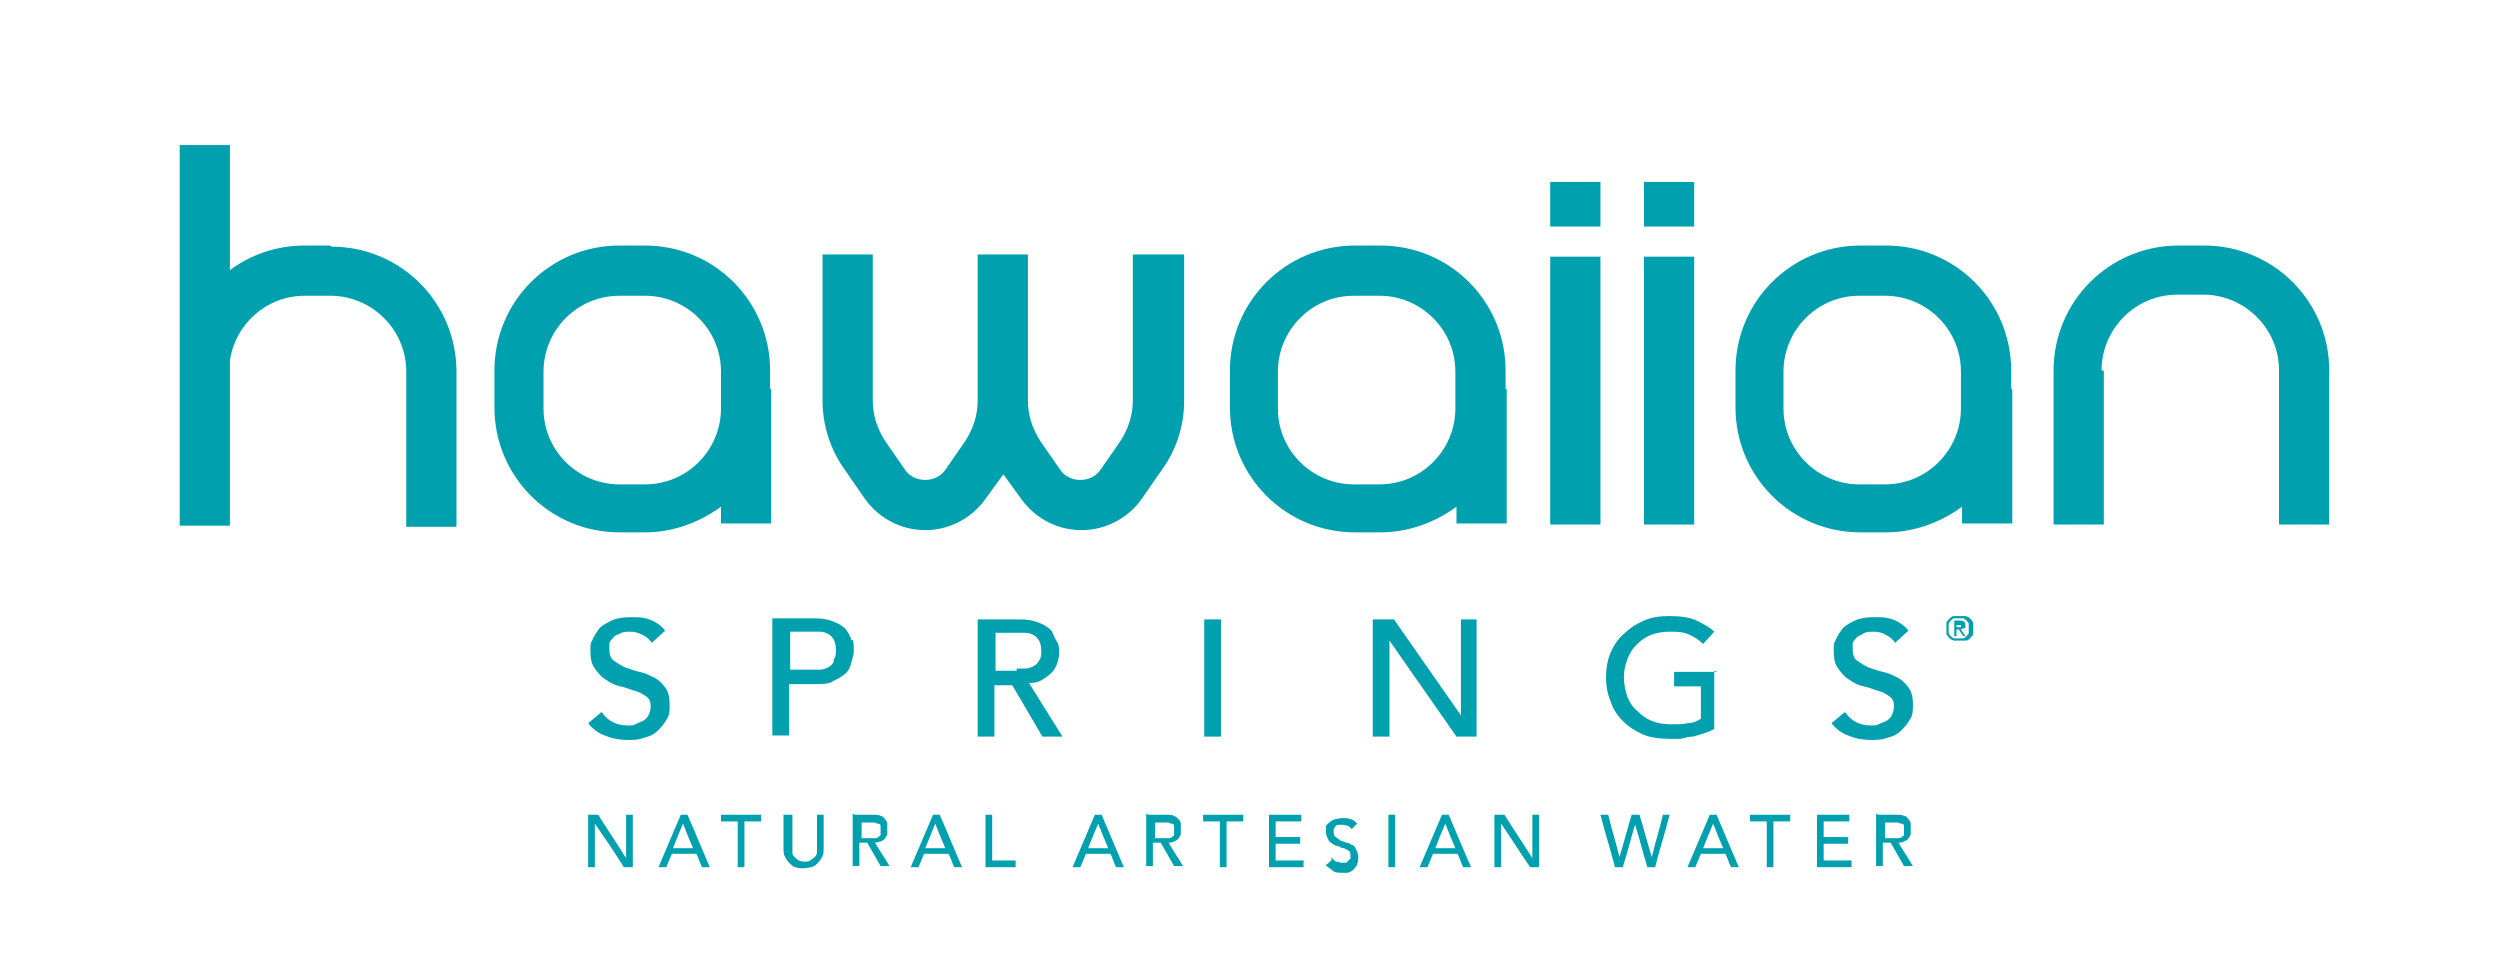
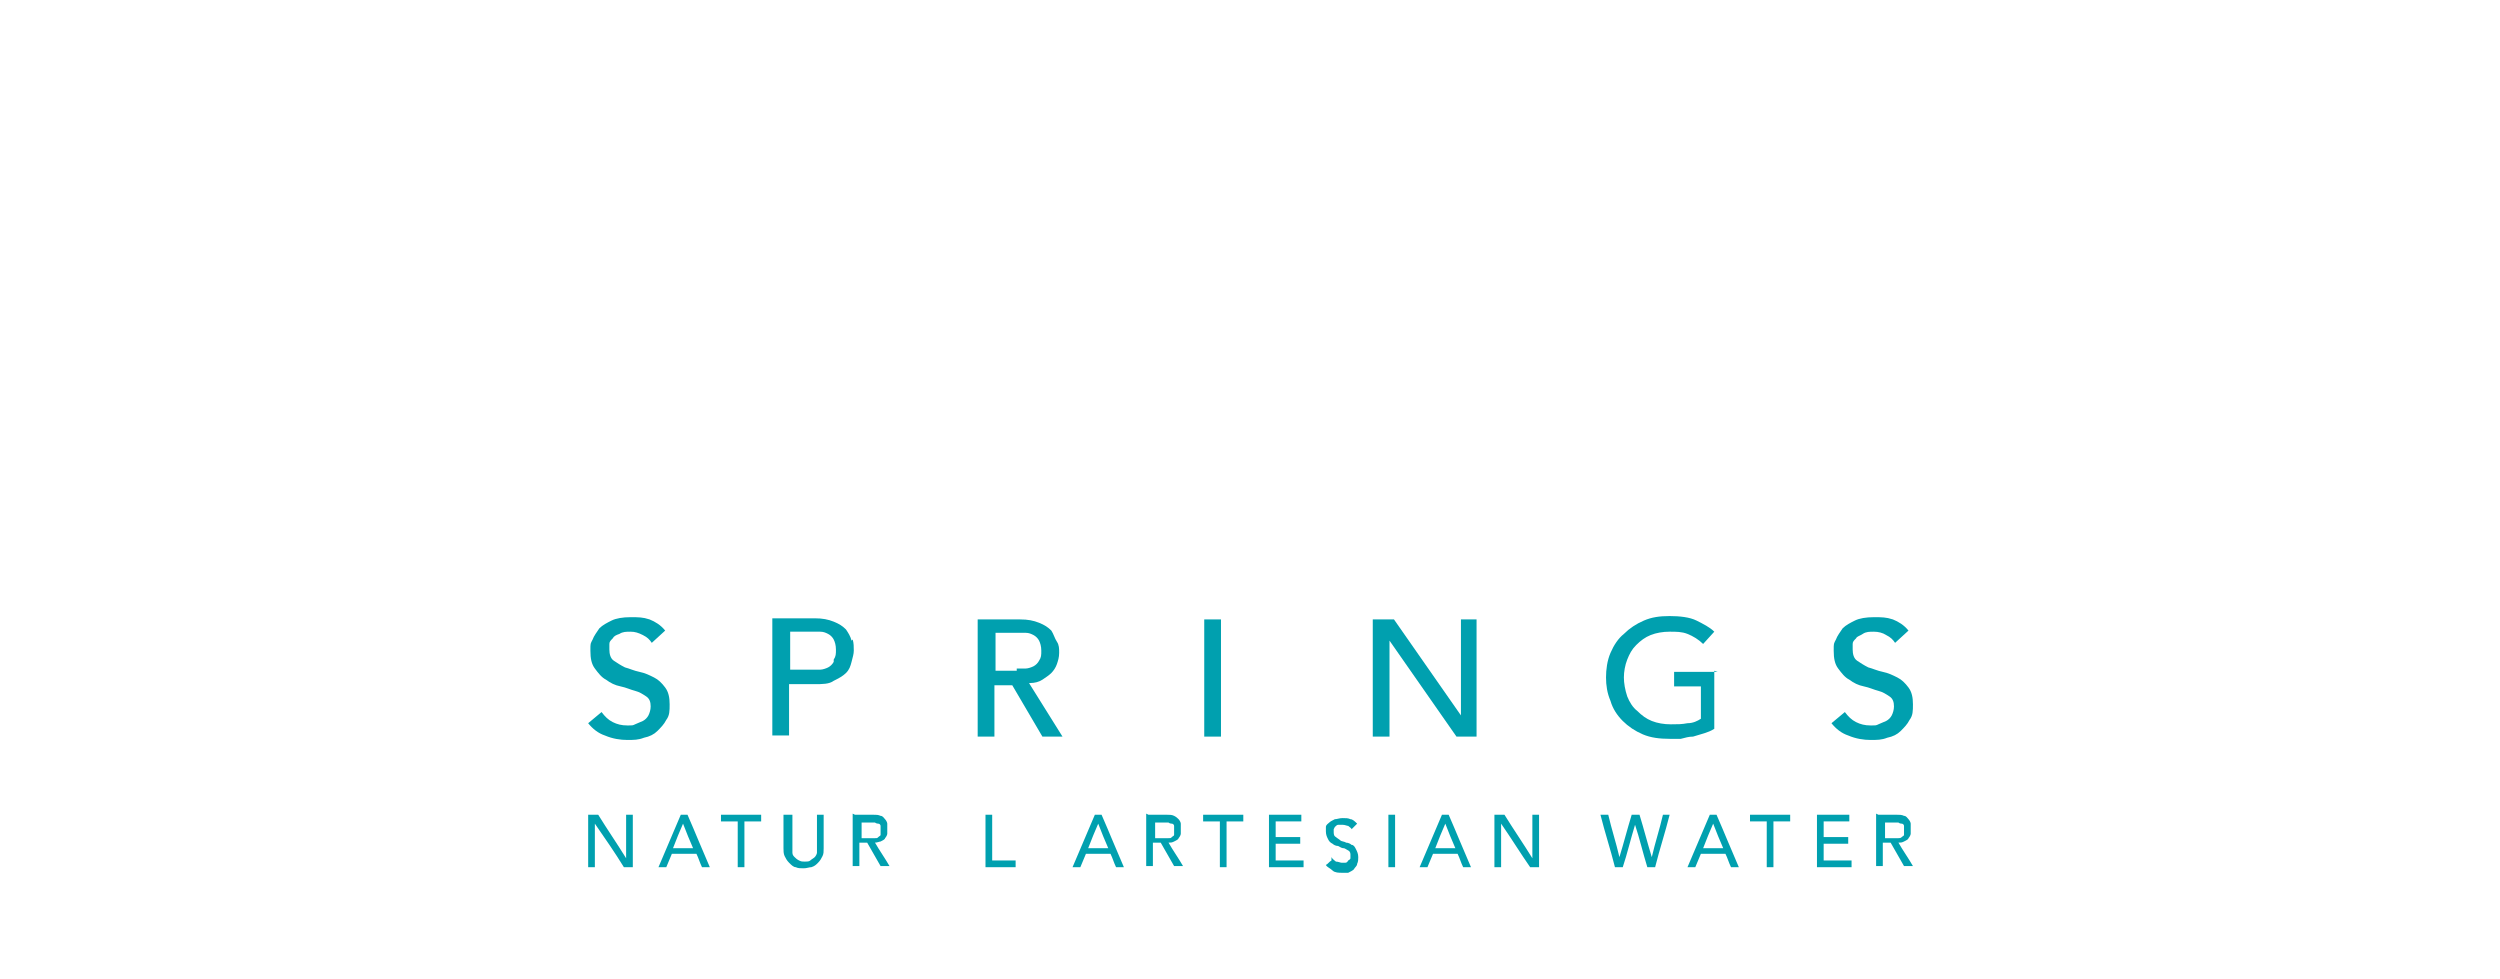
<svg xmlns="http://www.w3.org/2000/svg" id="Layer_1" data-name="Layer 1" viewBox="0 0 224 87.7">
  <defs>
    <style>      .cls-1 {        fill: #00a0af;        stroke-width: 0px;      }    </style>
  </defs>
-   <path class="cls-1" d="M188.3,33.2c0-3.7,3-6.8,6.8-6.8h2.3c3.7,0,6.8,3,6.8,6.8v13.8h4.5v-13.8c0-6.2-5-11.2-11.2-11.2h-2.3c-6.2,0-11.2,5-11.2,11.2v13.8h4.5v-13.8ZM69,34.9v-1.7c0-6.2-5-11.2-11.2-11.2h-2.3c-6.2,0-11.2,5-11.2,11.2v3.3c0,6.2,5,11.2,11.2,11.2h2.3c2.5,0,4.9-.9,6.8-2.3v1.5h4.5v-12.1h0ZM64.6,36.6c0,3.7-3,6.8-6.8,6.8h-2.3c-3.7,0-6.8-3-6.8-6.8v-3.3c0-3.7,3-6.8,6.8-6.8h2.3c3.7,0,6.8,3,6.8,6.8,0,0,0,3.3,0,3.3ZM29.6,22h-2.3c-2.5,0-4.8.8-6.7,2.2v-11.2h-4.5v18.9c0,.4,0,.9,0,1.3v13.9h4.5c0-.1,0-.1,0-.1v-14.7c.5-3.3,3.3-5.8,6.7-5.8h2.3c3.7,0,6.8,3,6.8,6.8v13.9h4.5v-13.9c0-6.2-5-11.2-11.2-11.2M138.9,23v24h4.5v-24h-4.5ZM138.9,16.3v4h4.5v-4h-4.5ZM147.3,23v24h4.5v-24h-4.5ZM147.3,16.3v4h4.5v-4h-4.5ZM134.9,34.9v-1.7c0-6.2-5-11.2-11.2-11.2h-2.3c-6.2,0-11.2,5-11.2,11.2v3.3c0,6.2,5,11.2,11.2,11.2h2.3c2.5,0,4.9-.9,6.8-2.3v1.5h4.5v-12.1h0ZM130.4,36.6c0,3.7-3,6.8-6.8,6.8h-2.3c-3.7,0-6.8-3-6.8-6.8v-3.3c0-3.7,3-6.8,6.8-6.8h2.3c3.7,0,6.8,3,6.8,6.8v3.3ZM180.2,34.9v-1.7c0-6.2-5-11.2-11.2-11.2h-2.3c-6.2,0-11.2,5-11.2,11.2v3.3c0,6.2,5,11.2,11.2,11.2h2.3c2.5,0,4.9-.9,6.8-2.3v1.5h4.5v-12.1h0ZM175.7,36.6c0,3.7-3,6.8-6.8,6.8h-2.3c-3.7,0-6.8-3-6.8-6.8v-3.3c0-3.7,3-6.8,6.8-6.8h2.3c3.7,0,6.8,3,6.8,6.8v3.3ZM101.5,22.8v13.1c0,1.3-.4,2.5-1.1,3.6l-1.8,2.6c-.4.6-1.1.9-1.8.9h0c-.7,0-1.4-.3-1.8-.9l-1.8-2.6c-.7-1.1-1.1-2.3-1.1-3.6v-13.1h-4.5v13.1c0,1.3-.4,2.5-1.1,3.6l-1.8,2.6c-.4.6-1.1.9-1.8.9s-1.4-.3-1.8-.9l-1.8-2.6c-.7-1.1-1.1-2.3-1.1-3.6v-13.1h-4.5v13.1c0,2.2.7,4.4,2,6.2l1.8,2.6c1.3,1.8,3.3,2.8,5.4,2.8h0c2.2,0,4.2-1.1,5.4-2.8l1.6-2.2,1.6,2.2c1.3,1.8,3.3,2.8,5.4,2.8h0c2.2,0,4.2-1.1,5.4-2.8l1.8-2.6c1.3-1.8,2-3.9,2-6.2v-13.1h-4.5ZM174.4,56.3c0-.2,0-.3,0-.5,0-.1.2-.3.3-.4.1-.1.2-.2.4-.2.1,0,.3,0,.5,0s.3,0,.5,0c.1,0,.3.1.4.2.1.1.2.2.3.4,0,.1,0,.3,0,.5s0,.3,0,.5c0,.1-.2.3-.3.4-.1.1-.2.2-.4.2-.1,0-.3,0-.5,0s-.3,0-.5,0c-.1,0-.3-.1-.4-.2-.1-.1-.2-.2-.3-.4,0-.1,0-.3,0-.5M174.6,56.3c0,.1,0,.3,0,.4,0,.1.1.2.2.3,0,0,.2.2.3.2.1,0,.2,0,.4,0s.3,0,.4,0c.1,0,.2-.1.3-.2s.2-.2.2-.3,0-.3,0-.4,0-.3,0-.4c0-.1-.1-.2-.2-.3,0,0-.2-.2-.3-.2-.1,0-.2,0-.4,0s-.3,0-.4,0c-.1,0-.2.1-.3.2s-.2.2-.2.3,0,.3,0,.4M175.1,55.6h.5c.3,0,.5.1.5.4s0,.2-.1.3c0,0-.2,0-.3.1l.4.6h-.2l-.4-.6h-.2v.6h-.2v-1.4h0ZM175.3,56.2h.2s0,0,.1,0c0,0,0,0,.1,0,0,0,0,0,0,0,0,0,0,0,0-.1s0,0,0-.1c0,0,0,0,0,0,0,0,0,0,0,0,0,0,0,0-.1,0h-.3v.5Z" />
  <path class="cls-1" d="M52.8,73h.8c.8,1.3,1.7,2.6,2.5,3.9h0v-3.9h.6v4.7h-.8c-.8-1.3-1.7-2.6-2.6-3.9h0v3.9h-.6c0-1.6,0-3.1,0-4.7" />
  <path class="cls-1" d="M61,73h.6c.7,1.6,1.3,3.1,2,4.7h-.7c-.2-.4-.3-.8-.5-1.2h-2.2l-.5,1.2h-.7c.7-1.6,1.3-3.1,2-4.7M62.1,76c-.3-.7-.6-1.4-.9-2.2h0c-.3.7-.6,1.4-.9,2.2h1.7Z" />
  <path class="cls-1" d="M66.1,73.6h-1.5v-.6h3.6v.6h-1.5v4.1h-.6v-4.1h0Z" />
  <path class="cls-1" d="M71,73v2.9c0,.1,0,.3,0,.5,0,.2.1.3.2.4s.2.2.4.3.3.1.5.1.4,0,.5-.1.3-.2.4-.3.2-.3.2-.4c0-.2,0-.3,0-.5v-2.9h.6v3c0,.3,0,.5-.1.7s-.2.4-.4.6c-.2.2-.3.3-.6.4-.2,0-.4.1-.7.1s-.5,0-.7-.1c-.2,0-.4-.2-.6-.4-.2-.2-.3-.4-.4-.6s-.1-.5-.1-.7v-3h.6Z" />
  <path class="cls-1" d="M76.6,73h1.6c.3,0,.5,0,.7.1.2,0,.3.2.4.3.1.1.2.3.2.4s0,.3,0,.5,0,.3,0,.4c0,.1-.1.3-.2.4,0,.1-.2.2-.4.3-.1,0-.3.1-.5.1.4.7.9,1.4,1.3,2.1h-.8c-.4-.7-.8-1.4-1.2-2.1h-.7v2.1h-.6c0-1.6,0-3.1,0-4.7M77.2,75.1h.8c.1,0,.2,0,.4,0s.2,0,.3-.1.2-.1.2-.2c0,0,0-.2,0-.4s0-.3,0-.4-.1-.2-.2-.2c0,0-.2,0-.3-.1-.1,0-.2,0-.4,0h-.8v1.5Z" />
-   <path class="cls-1" d="M83.6,73h.6c.7,1.6,1.3,3.1,2,4.7h-.7c-.2-.4-.3-.8-.5-1.2h-2.2l-.5,1.2h-.7c.7-1.6,1.3-3.1,2-4.7M84.7,76c-.3-.7-.6-1.4-.9-2.2h0l-.9,2.2h1.7Z" />
  <path class="cls-1" d="M88.3,73h.6v4.1h2.1v.6h-2.7c0-1.6,0-3.1,0-4.7" />
  <path class="cls-1" d="M98.1,73h.6c.7,1.6,1.3,3.1,2,4.7h-.7c-.2-.4-.3-.8-.5-1.2h-2.2l-.5,1.2h-.7c.7-1.6,1.3-3.1,2-4.7M99.3,76c-.3-.7-.6-1.4-.9-2.2h0c-.3.7-.6,1.4-.9,2.2h1.7Z" />
  <path class="cls-1" d="M102.9,73h1.6c.3,0,.5,0,.7.1s.3.2.4.3c.1.1.2.3.2.4s0,.3,0,.5,0,.3,0,.4c0,.1-.1.3-.2.4,0,.1-.2.2-.4.3s-.3.1-.5.1c.4.7.9,1.4,1.3,2.1h-.8c-.4-.7-.8-1.4-1.2-2.1h-.7v2.1h-.6c0-1.6,0-3.1,0-4.7M103.5,75.1h.8c.1,0,.2,0,.4,0s.2,0,.3-.1.2-.1.2-.2c0,0,0-.2,0-.4s0-.3,0-.4-.1-.2-.2-.2c0,0-.2,0-.3-.1-.1,0-.2,0-.4,0h-.8v1.5" />
  <path class="cls-1" d="M109.3,73.6h-1.5v-.6h3.6v.6h-1.5v4.1h-.6v-4.1h0Z" />
  <path class="cls-1" d="M113.6,73h3v.6h-2.3v1.4h2.2v.6h-2.2v1.5h2.5v.6h-3.1v-4.7" />
  <path class="cls-1" d="M119.3,76.8c.1.2.3.3.4.4.2,0,.4.1.5.1s.2,0,.3,0c.1,0,.2,0,.3-.2,0,0,.2-.1.2-.2,0,0,0-.2,0-.3s0-.3-.2-.4-.3-.2-.4-.2c-.2,0-.3-.1-.5-.2-.2,0-.4-.1-.5-.2-.2-.1-.3-.2-.4-.4-.1-.2-.2-.4-.2-.7s0-.3,0-.4c0-.2.2-.3.3-.4s.3-.2.5-.3c.2,0,.4-.1.7-.1s.5,0,.7.1c.2,0,.4.2.6.4l-.5.5c0-.1-.2-.2-.3-.3-.1,0-.3-.1-.5-.1s-.3,0-.4,0c-.1,0-.2.1-.3.2,0,0-.1.2-.1.2,0,0,0,.2,0,.2,0,.2,0,.4.2.5.1.1.3.2.4.3s.4.1.5.2c.2,0,.4.1.5.2.2,0,.3.2.4.4.1.2.2.4.2.7,0,.2,0,.4-.1.6,0,.2-.2.3-.3.5-.1.1-.3.2-.5.3-.2,0-.4,0-.6,0s-.6,0-.8-.2-.5-.3-.6-.5c.2-.1.3-.3.5-.4" />
  <rect class="cls-1" x="124.4" y="73" width=".6" height="4.7" />
  <path class="cls-1" d="M129.2,73h.6c.7,1.6,1.3,3.1,2,4.7h-.7c-.2-.4-.3-.8-.5-1.2h-2.2l-.5,1.2h-.7c.7-1.6,1.3-3.1,2-4.7M130.4,76c-.3-.7-.6-1.4-.9-2.2h0c-.3.7-.6,1.4-.9,2.2h1.7Z" />
  <path class="cls-1" d="M134,73h.8c.8,1.3,1.7,2.6,2.5,3.9h0v-3.9h.6v4.7h-.8c-.9-1.3-1.7-2.6-2.6-3.9h0v3.9h-.6v-4.7h0Z" />
  <path class="cls-1" d="M143.5,73h.6c.3,1.3.7,2.5,1,3.8h0c.4-1.3.7-2.5,1.1-3.8h.7c.4,1.3.7,2.5,1.1,3.8h0c.3-1.3.7-2.5,1-3.8h.6c-.4,1.6-.9,3.1-1.3,4.7h-.7c-.4-1.3-.7-2.6-1.1-3.8h0c-.4,1.3-.7,2.6-1.1,3.8h-.7c-.4-1.6-.9-3.1-1.3-4.7" />
  <path class="cls-1" d="M153.2,73h.6c.7,1.6,1.3,3.1,2,4.7h-.7c-.2-.4-.3-.8-.5-1.2h-2.2l-.5,1.2h-.7c.7-1.6,1.3-3.1,2-4.7M154.4,76c-.3-.7-.6-1.4-.9-2.2h0c-.3.7-.6,1.4-.9,2.2h1.7Z" />
  <path class="cls-1" d="M158.3,73.6h-1.5v-.6h3.6v.6h-1.5v4.1h-.6c0-1.4,0-2.7,0-4.1" />
  <path class="cls-1" d="M162.7,73h3v.6h-2.3v1.4h2.2v.6h-2.2v1.5h2.5v.6h-3.1v-4.7h0Z" />
  <path class="cls-1" d="M168.3,73h1.6c.3,0,.5,0,.7.1.2,0,.3.2.4.3s.2.3.2.4,0,.3,0,.5,0,.3,0,.4c0,.1-.1.3-.2.4,0,.1-.2.2-.4.3s-.3.1-.5.1c.4.7.9,1.4,1.3,2.1h-.8c-.4-.7-.8-1.4-1.2-2.1h-.7v2.1h-.6v-4.7h0ZM168.9,75.1h.8c.1,0,.2,0,.4,0,.1,0,.2,0,.3-.1s.2-.1.2-.2c0,0,0-.2,0-.4s0-.3,0-.4-.1-.2-.2-.2c0,0-.2,0-.3-.1-.1,0-.2,0-.4,0h-.8v1.5Z" />
  <path class="cls-1" d="M53.9,63.8c.3.4.6.7,1,.9s.8.3,1.3.3.5,0,.7-.1.5-.2.7-.3c.2-.1.4-.3.5-.5.1-.2.2-.5.2-.8,0-.4-.1-.7-.4-.9-.3-.2-.6-.4-1-.5-.4-.1-.8-.3-1.3-.4s-.9-.3-1.3-.6c-.4-.2-.7-.6-1-1s-.4-.9-.4-1.6,0-.6.2-1c.1-.3.4-.7.6-1,.3-.3.7-.5,1.1-.7s1-.3,1.7-.3,1.1,0,1.7.2c.5.2,1,.5,1.4,1l-1.2,1.1c-.2-.3-.4-.5-.8-.7s-.7-.3-1.1-.3-.7,0-1,.2c-.3.1-.5.2-.6.4-.2.2-.3.3-.3.5,0,.2,0,.4,0,.5,0,.4.1.8.4,1s.6.4,1,.6c.4.1.8.3,1.3.4s.9.3,1.3.5.7.5,1,.9c.3.4.4.9.4,1.5s0,1-.3,1.4c-.2.4-.5.7-.8,1-.3.3-.7.5-1.2.6-.5.2-.9.2-1.5.2s-1.3-.1-2-.4c-.6-.2-1.1-.6-1.5-1.1l1.2-1Z" />
  <path class="cls-1" d="M76.3,57.4c-.1-.4-.3-.7-.5-1-.3-.3-.6-.5-1.1-.7s-1-.3-1.7-.3h-3.8v10.5h1.5v-4.6h2.3c.7,0,1.3,0,1.7-.3.4-.2.8-.4,1.1-.7.3-.3.4-.6.5-1,.1-.4.2-.7.2-1,0-.3,0-.7-.1-1ZM74.7,59.3c-.1.2-.3.4-.5.5-.2.1-.5.2-.7.2-.3,0-.6,0-.8,0h-1.9v-3.4h1.9c.3,0,.6,0,.8,0,.3,0,.5.1.7.2.2.1.4.3.5.5s.2.5.2.9c0,.4,0,.6-.2.9Z" />
  <path class="cls-1" d="M92.3,61.2c.4,0,.8-.1,1.1-.3.3-.2.6-.4.8-.6s.4-.5.5-.8c.1-.3.2-.6.2-1s0-.7-.2-1-.3-.7-.5-1c-.3-.3-.6-.5-1.1-.7s-1-.3-1.7-.3h-3.8v10.5h1.5v-4.6h1.6l2.7,4.6h1.8l-3-4.8ZM91.1,60.1h-1.9v-3.4h1.9c.3,0,.6,0,.8,0,.3,0,.5.1.7.2.2.1.4.3.5.5.1.2.2.5.2.9s0,.6-.2.9c-.1.2-.3.4-.5.5-.2.1-.5.2-.7.2-.3,0-.6,0-.8,0Z" />
  <rect class="cls-1" x="107.9" y="55.5" width="1.5" height="10.5" />
  <polygon class="cls-1" points="123 55.5 124.9 55.5 130.9 64.1 130.9 64.1 130.9 55.5 132.3 55.5 132.3 66 130.5 66 124.5 57.4 124.5 57.4 124.5 66 123 66 123 55.5" />
  <path class="cls-1" d="M153.6,60.1v5.2c-.3.2-.6.3-.9.4-.3.1-.7.2-1,.3-.4,0-.7.1-1.1.2-.4,0-.7,0-1,0-.9,0-1.7-.1-2.4-.4-.7-.3-1.3-.7-1.8-1.2-.5-.5-.9-1.1-1.1-1.8-.3-.7-.4-1.4-.4-2.1s.1-1.5.4-2.2c.3-.7.7-1.3,1.2-1.7.5-.5,1.1-.9,1.8-1.2s1.4-.4,2.3-.4,1.8.1,2.4.4,1.2.6,1.6,1l-1,1.1c-.4-.4-.9-.7-1.4-.9-.5-.2-1-.2-1.6-.2s-1.2.1-1.7.3-.9.5-1.3.9c-.4.4-.6.8-.8,1.3-.2.5-.3,1.1-.3,1.6s.1,1.1.3,1.7c.2.5.5,1,.9,1.3.4.4.8.7,1.3.9.5.2,1.1.3,1.7.3s1,0,1.5-.1c.5,0,.9-.2,1.2-.4v-2.9h-2.4v-1.3h3.9Z" />
  <path class="cls-1" d="M165.3,63.8c.3.4.6.7,1,.9s.8.3,1.3.3.5,0,.7-.1.5-.2.7-.3c.2-.1.4-.3.5-.5s.2-.5.2-.8c0-.4-.1-.7-.4-.9-.3-.2-.6-.4-1-.5-.4-.1-.8-.3-1.3-.4s-.9-.3-1.3-.6c-.4-.2-.7-.6-1-1s-.4-.9-.4-1.6,0-.6.2-1c.1-.3.4-.7.6-1,.3-.3.7-.5,1.1-.7s1-.3,1.7-.3,1.1,0,1.7.2c.5.2,1,.5,1.4,1l-1.2,1.1c-.2-.3-.4-.5-.8-.7-.3-.2-.7-.3-1.1-.3s-.7,0-1,.2-.5.2-.6.4c-.2.2-.3.3-.3.5,0,.2,0,.4,0,.5,0,.4.1.8.4,1s.6.4,1,.6c.4.1.8.3,1.3.4s.9.3,1.3.5c.4.2.7.5,1,.9.3.4.4.9.4,1.5s0,1-.3,1.4c-.2.4-.5.7-.8,1-.3.3-.7.5-1.2.6-.5.2-.9.2-1.5.2s-1.3-.1-2-.4c-.6-.2-1.1-.6-1.5-1.1l1.2-1Z" />
</svg>